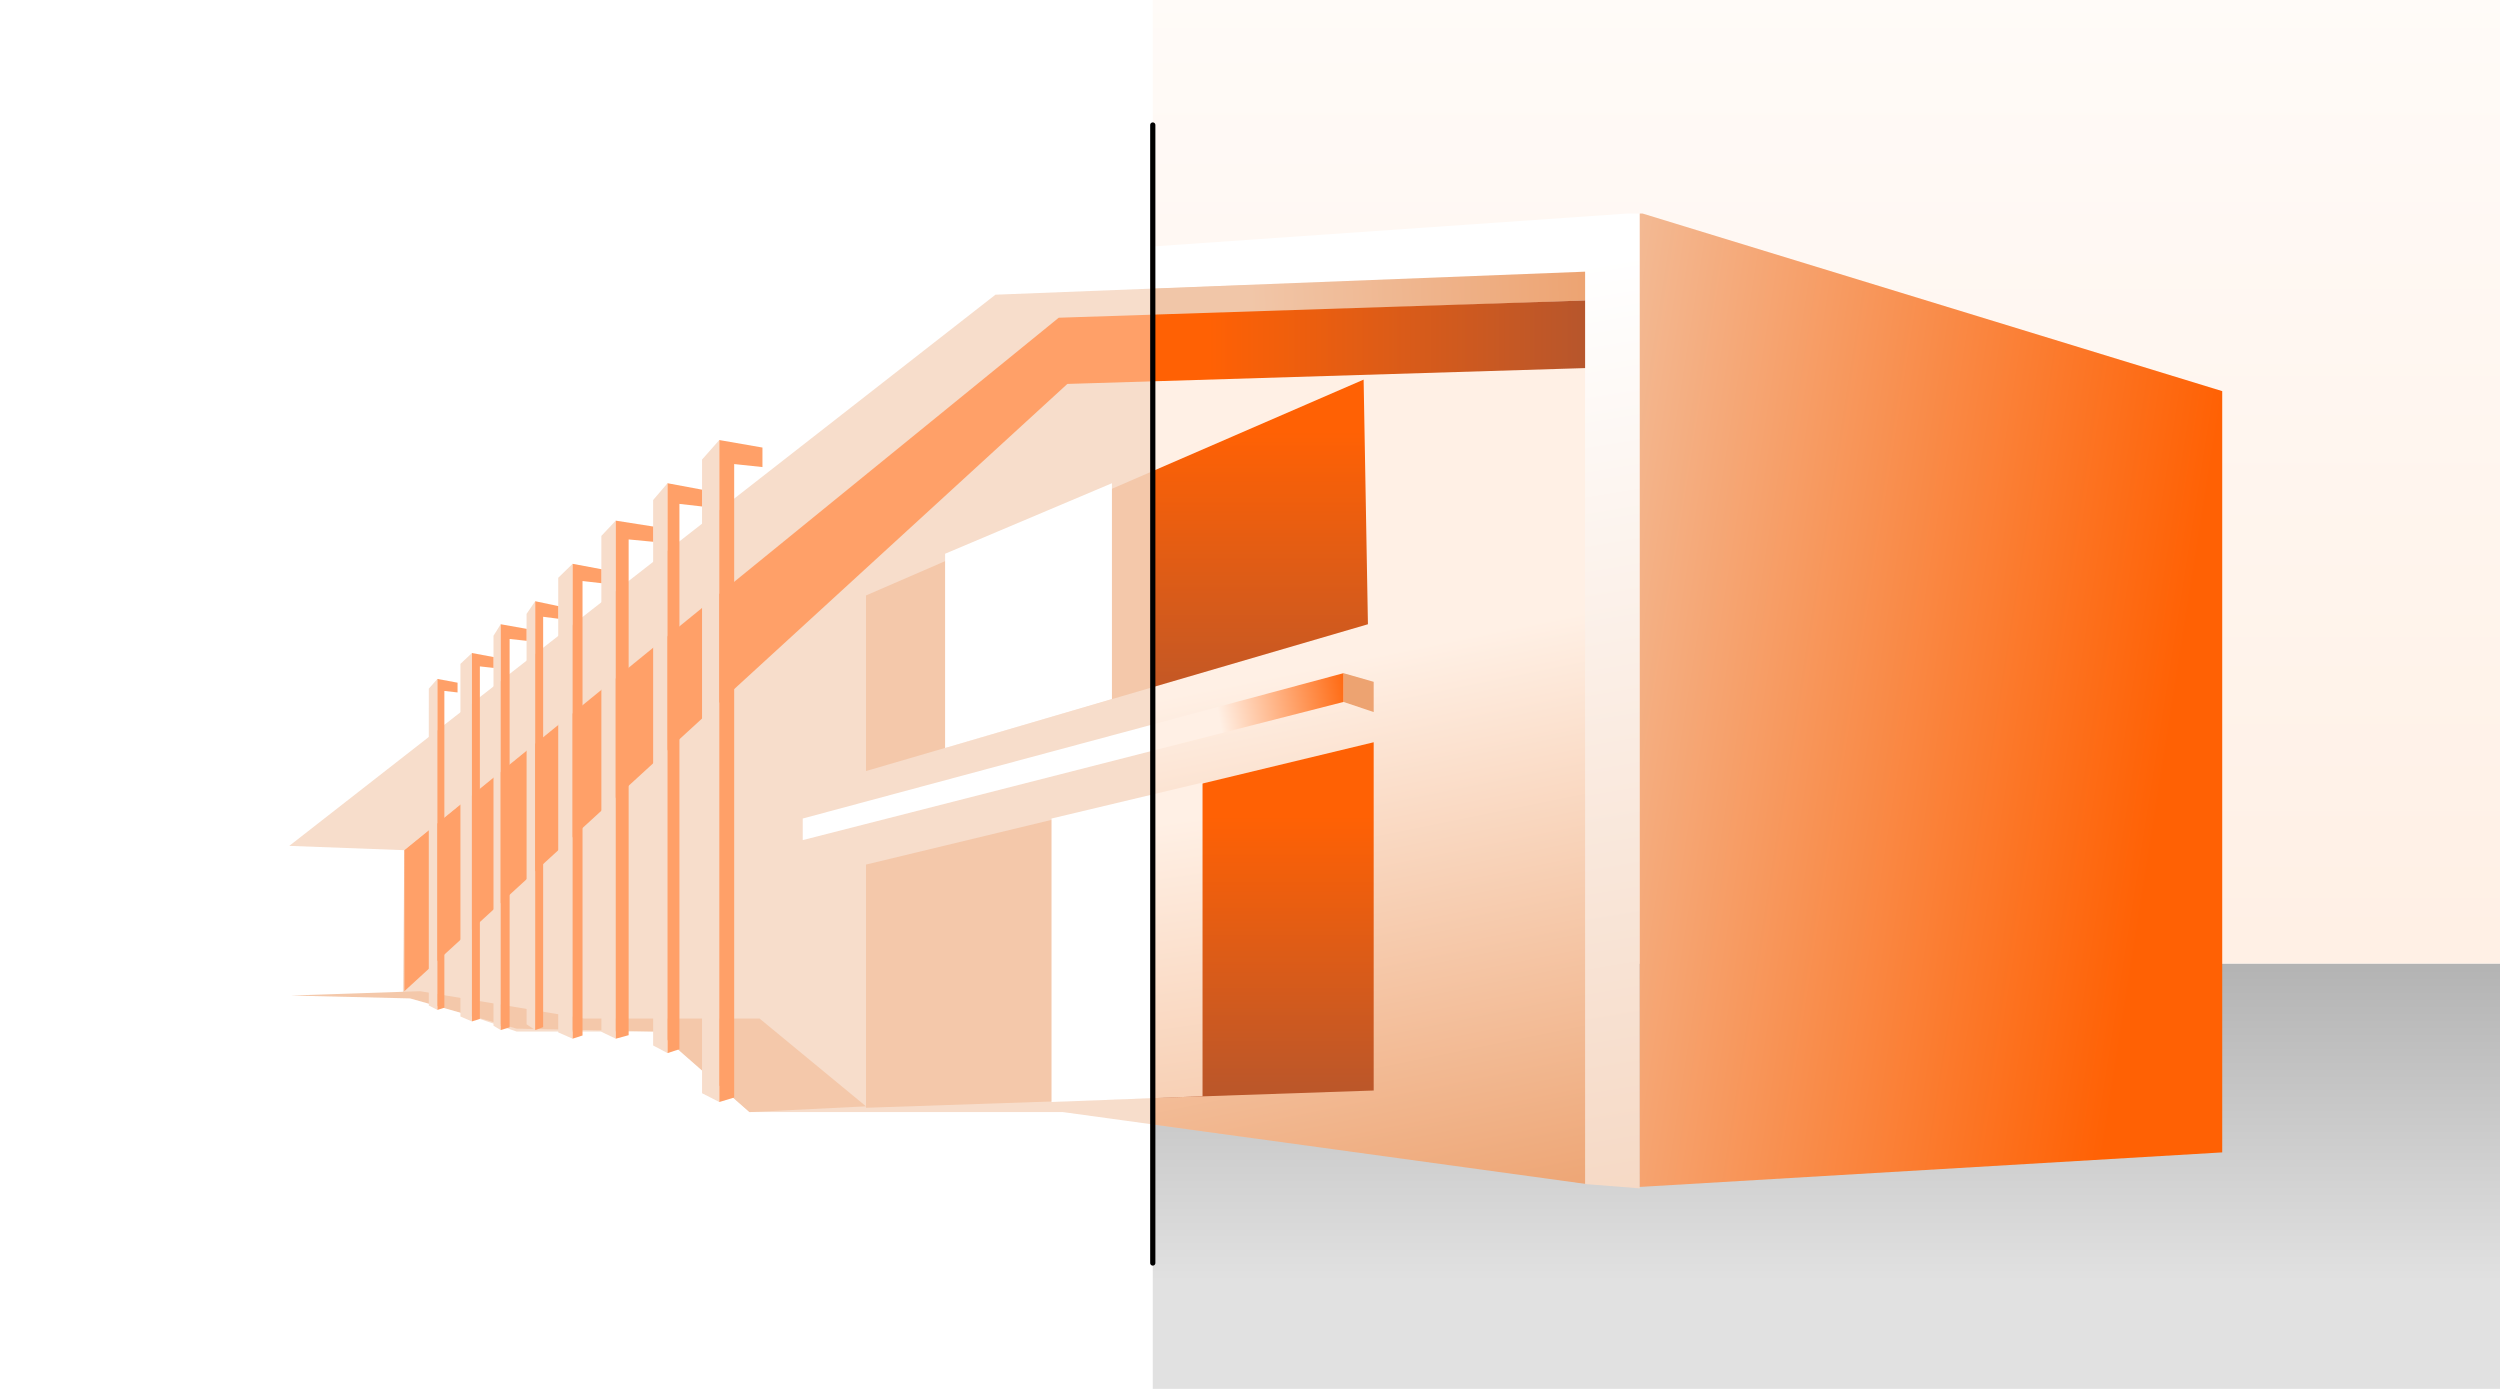
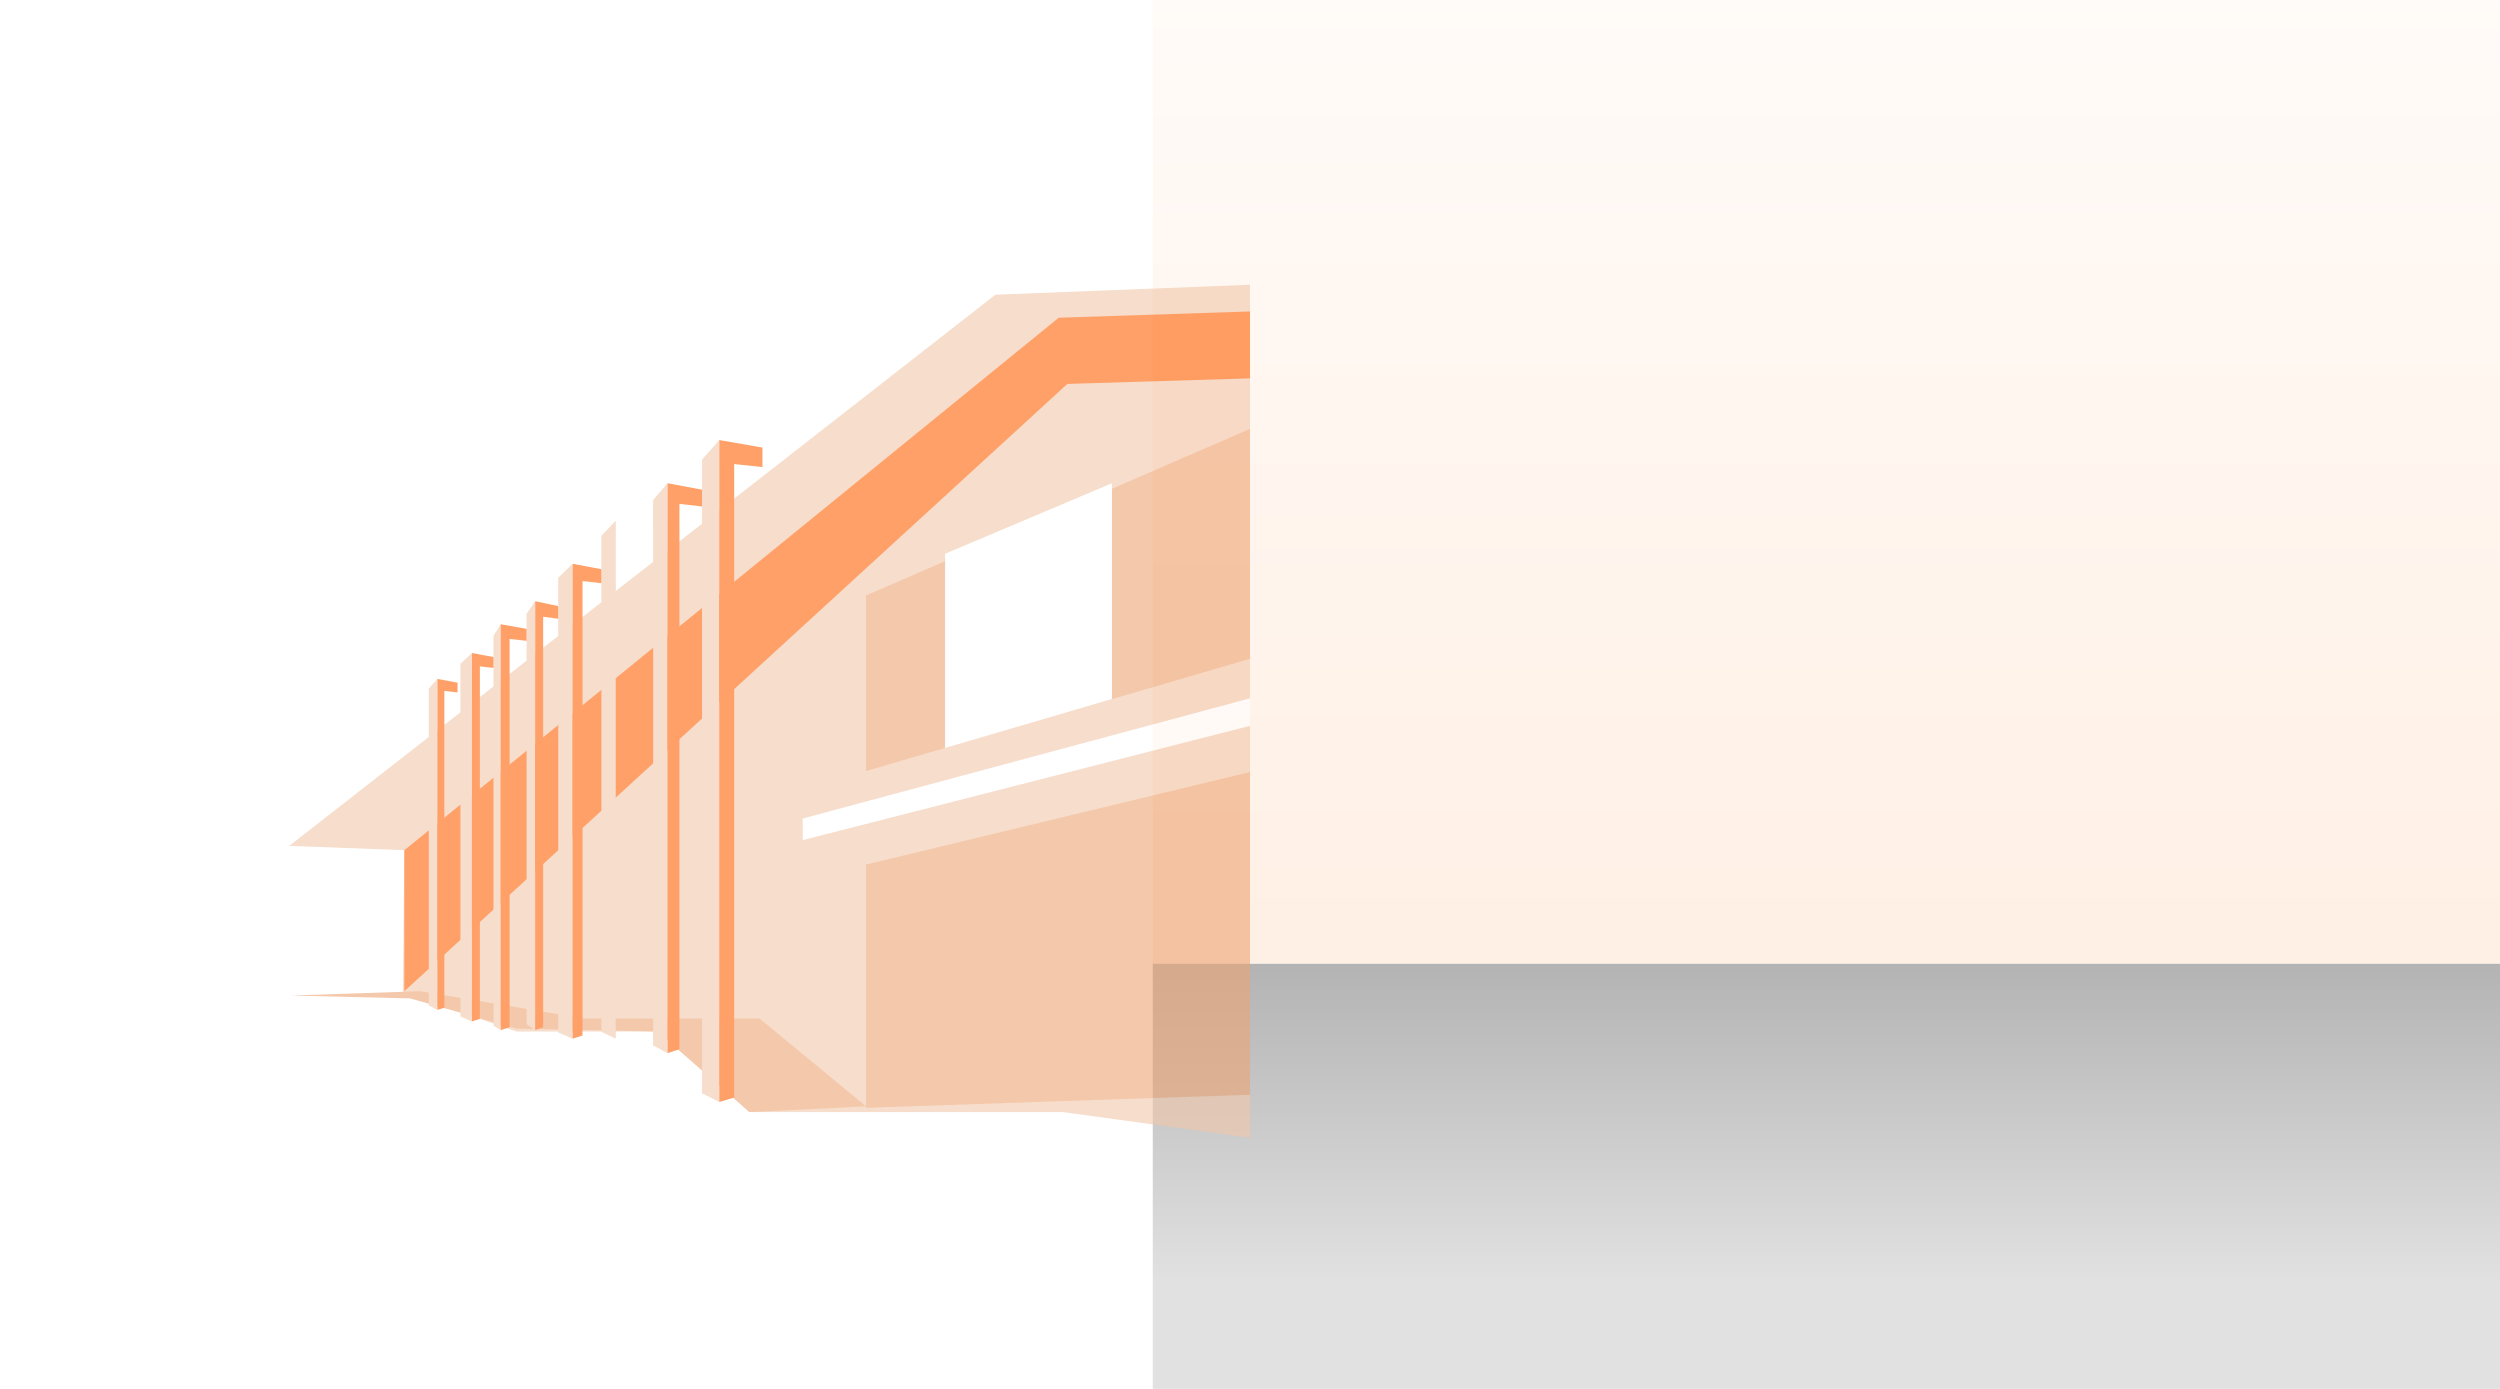
<svg xmlns="http://www.w3.org/2000/svg" width="279" height="155" viewBox="0 0 279 155" fill="none">
  <rect width="279" height="155" fill="white" />
  <rect x="128.65" y="107.531" width="150.35" height="47.469" fill="url(#paint0_linear_4204_1069)" fill-opacity="0.8" />
  <rect x="128.65" width="150.35" height="107.531" fill="url(#paint1_linear_4204_1069)" />
  <g opacity="0.6" clip-path="url(#clip0_4204_1069)">
    <path d="M118.634 124.11L177.058 132.14L176.897 33.531L118.634 35.297L45.124 94.88L44.964 110.78L57.643 115.116H73.533L83.645 124.11H118.634Z" fill="#F1C6A8" />
    <path d="M152.18 42.364L96.646 66.454V86.047L152.661 69.666L152.18 42.364Z" fill="#EDA371" />
    <path d="M153.303 82.835L96.646 96.487V123.628L153.303 121.701V82.835Z" fill="#EDA371" />
    <path d="M111.251 32.888L128.553 32.259V27.512L111.251 28.713L31 92.471V110.619L32.605 111.101V94.238L111.251 32.888Z" fill="white" />
    <path d="M45.124 94.88L32.284 94.399L111.091 32.889L176.897 30.319V33.531L118.153 35.619L45.124 94.88Z" fill="#F1C6A8" />
    <path d="M124.092 53.927L105.473 61.797V83.478L124.092 78.017V53.927Z" fill="white" />
-     <path d="M134.203 87.332L117.35 91.347V122.985L134.203 122.343V87.332Z" fill="white" />
    <path d="M89.584 93.756V91.347L149.933 75.126V78.338L89.584 93.756Z" fill="white" />
    <path d="M45.124 110.619V94.88L118.153 35.458L176.897 33.531V41.079L119.116 42.846L45.124 110.619Z" fill="#FF6104" />
    <path d="M46.89 110.619L32.444 111.101L45.766 111.422L57.643 114.795L73.373 115.116L83.645 124.11L96.646 123.467L84.768 113.671H65.187L46.89 110.619Z" fill="#EDA371" />
    <path d="M80.274 122.986V49.109L78.348 51.287V122.001L80.274 122.986Z" fill="#F1C6A8" />
    <path d="M74.496 117.525V53.927L72.891 55.802V116.677L74.496 117.525Z" fill="#F1C6A8" />
    <path d="M68.718 115.919V58.103L67.113 59.807V115.149L68.718 115.919Z" fill="#F1C6A8" />
    <path d="M63.903 115.919V62.921L62.298 64.483V115.213L63.903 115.919Z" fill="#F1C6A8" />
    <path d="M59.73 114.955V67.096L58.767 68.507V114.317L59.73 114.955Z" fill="#F1C6A8" />
    <path d="M55.878 114.955V69.665L55.075 70.95V114.473L55.878 114.955Z" fill="#F1C6A8" />
    <path d="M52.668 113.992V72.878L51.384 74.09V113.444L52.668 113.992Z" fill="#F1C6A8" />
    <path d="M48.816 112.707V75.769L47.853 76.858V112.215L48.816 112.707Z" fill="#F1C6A8" />
    <path d="M85.09 49.947L80.275 49.109V122.986L81.935 122.483V51.79L85.09 52.125V49.947Z" fill="#FF6104" />
    <path d="M78.348 54.648L74.496 53.927V117.525L75.824 117.093V56.235L78.348 56.523V54.648Z" fill="#FF6104" />
-     <path d="M72.891 58.759L68.718 58.103V115.919L70.157 115.526V60.201L72.891 60.463V58.759Z" fill="#FF6104" />
    <path d="M67.113 63.522L63.903 62.921V115.919L65.01 115.559V64.844L67.113 65.084V63.522Z" fill="#FF6104" />
    <path d="M62.298 67.639L59.73 67.096V114.955L60.615 114.63V68.833L62.298 69.05V67.639Z" fill="#FF6104" />
    <path d="M58.767 70.179L55.878 69.665V114.955L56.874 114.647V71.309L58.767 71.514V70.179Z" fill="#FF6104" />
    <path d="M55.075 73.326L52.668 72.878V113.992L53.553 113.712V74.37L55.075 74.538V73.326Z" fill="#FF6104" />
    <path d="M51.063 76.188L48.816 75.769V112.707L49.591 112.456V77.109L51.063 77.277V76.188Z" fill="#FF6104" />
  </g>
  <g clip-path="url(#clip1_4204_1069)">
    <path d="M118.634 124.11L177.058 132.14L176.897 33.531L118.634 35.297L45.124 94.88L44.964 110.78L57.643 115.116H73.533L83.645 124.11H118.634Z" fill="url(#paint2_linear_4204_1069)" />
    <path d="M153.303 76.09L149.933 75.126V78.338L153.303 79.463V76.09Z" fill="#EDA371" />
    <path d="M152.18 42.364L96.646 66.454V86.047L152.661 69.666L152.18 42.364Z" fill="url(#paint3_linear_4204_1069)" />
    <path d="M153.303 82.835L96.646 96.487V123.628L153.303 121.701V82.835Z" fill="url(#paint4_linear_4204_1069)" />
    <path d="M182.996 23.734V132.622L176.897 132.14V30.319L111.251 32.889L32.605 94.238V111.101L31 110.62V92.472L111.251 28.713L182.996 23.734Z" fill="url(#paint5_linear_4204_1069)" />
    <path d="M248 128.607L182.996 132.461V23.734L248 43.649V128.607Z" fill="url(#paint6_linear_4204_1069)" />
-     <path d="M45.124 94.88L32.284 94.399L111.091 32.889L176.897 30.319V33.531L118.153 35.619L45.124 94.88Z" fill="url(#paint7_linear_4204_1069)" />
    <path d="M134.203 87.332L117.35 91.347V122.985L134.203 122.343V87.332Z" fill="url(#paint8_linear_4204_1069)" />
    <path d="M89.584 93.756V91.347L149.933 75.126V78.338L89.584 93.756Z" fill="url(#paint9_linear_4204_1069)" />
    <path d="M45.124 110.619V94.88L118.153 35.458L176.897 33.531V41.079L119.116 42.846L45.124 110.619Z" fill="url(#paint10_linear_4204_1069)" />
  </g>
-   <path d="M128.65 13.95V140.953" stroke="black" stroke-width="0.581" stroke-linecap="round" stroke-linejoin="round" />
  <defs>
    <linearGradient id="paint0_linear_4204_1069" x1="254.986" y1="150.641" x2="254.986" y2="71.494" gradientUnits="userSpaceOnUse">
      <stop offset="0.1" stop-color="#D9D9D9" />
      <stop offset="0.9" stop-color="#737373" />
    </linearGradient>
    <linearGradient id="paint1_linear_4204_1069" x1="254.006" y1="105.109" x2="254.006" y2="-40.591" gradientUnits="userSpaceOnUse">
      <stop stop-color="#FFF0E5" />
      <stop offset="1" stop-color="white" />
    </linearGradient>
    <linearGradient id="paint2_linear_4204_1069" x1="150.156" y1="42.14" x2="169.337" y2="136.303" gradientUnits="userSpaceOnUse">
      <stop offset="0.322" stop-color="#FFF0E5" />
      <stop offset="1" stop-color="#EDA371" />
    </linearGradient>
    <linearGradient id="paint3_linear_4204_1069" x1="145.603" y1="46.306" x2="145.603" y2="82.828" gradientUnits="userSpaceOnUse">
      <stop offset="0.05" stop-color="#FF6104" />
      <stop offset="1" stop-color="#B7562C" />
    </linearGradient>
    <linearGradient id="paint4_linear_4204_1069" x1="148.81" y1="85.25" x2="148.81" y2="123.628" gradientUnits="userSpaceOnUse">
      <stop offset="0.15" stop-color="#FF6104" />
      <stop offset="1" stop-color="#B7562C" />
    </linearGradient>
    <linearGradient id="paint5_linear_4204_1069" x1="186.291" y1="185.709" x2="160.425" y2="31.969" gradientUnits="userSpaceOnUse">
      <stop stop-color="#F1C6A8" />
      <stop offset="1" stop-color="white" />
    </linearGradient>
    <linearGradient id="paint6_linear_4204_1069" x1="242.769" y1="78.081" x2="166.625" y2="66.069" gradientUnits="userSpaceOnUse">
      <stop stop-color="#FF6104" />
      <stop offset="1" stop-color="#F1C6A8" />
    </linearGradient>
    <linearGradient id="paint7_linear_4204_1069" x1="139.5" y1="33.906" x2="177.766" y2="32.647" gradientUnits="userSpaceOnUse">
      <stop stop-color="#F1C6A8" />
      <stop offset="1" stop-color="#EDA371" />
    </linearGradient>
    <linearGradient id="paint8_linear_4204_1069" x1="129.134" y1="91.837" x2="139.597" y2="166.043" gradientUnits="userSpaceOnUse">
      <stop stop-color="#FFF0E5" />
      <stop offset="1" stop-color="#EDA371" />
    </linearGradient>
    <linearGradient id="paint9_linear_4204_1069" x1="136.303" y1="81.472" x2="151.512" y2="78.759" gradientUnits="userSpaceOnUse">
      <stop stop-color="#FFF0E5" />
      <stop offset="1" stop-color="#FF6104" />
    </linearGradient>
    <linearGradient id="paint10_linear_4204_1069" x1="134.85" y1="37.006" x2="176.894" y2="37.006" gradientUnits="userSpaceOnUse">
      <stop stop-color="#FF6104" />
      <stop offset="1" stop-color="#B7562C" />
    </linearGradient>
    <clipPath id="clip0_4204_1069">
      <rect width="109.081" height="108.888" fill="white" transform="translate(30.419 23.831)" />
    </clipPath>
    <clipPath id="clip1_4204_1069">
-       <rect width="119.35" height="108.888" fill="white" transform="translate(128.65 23.831)" />
-     </clipPath>
+       </clipPath>
  </defs>
</svg>